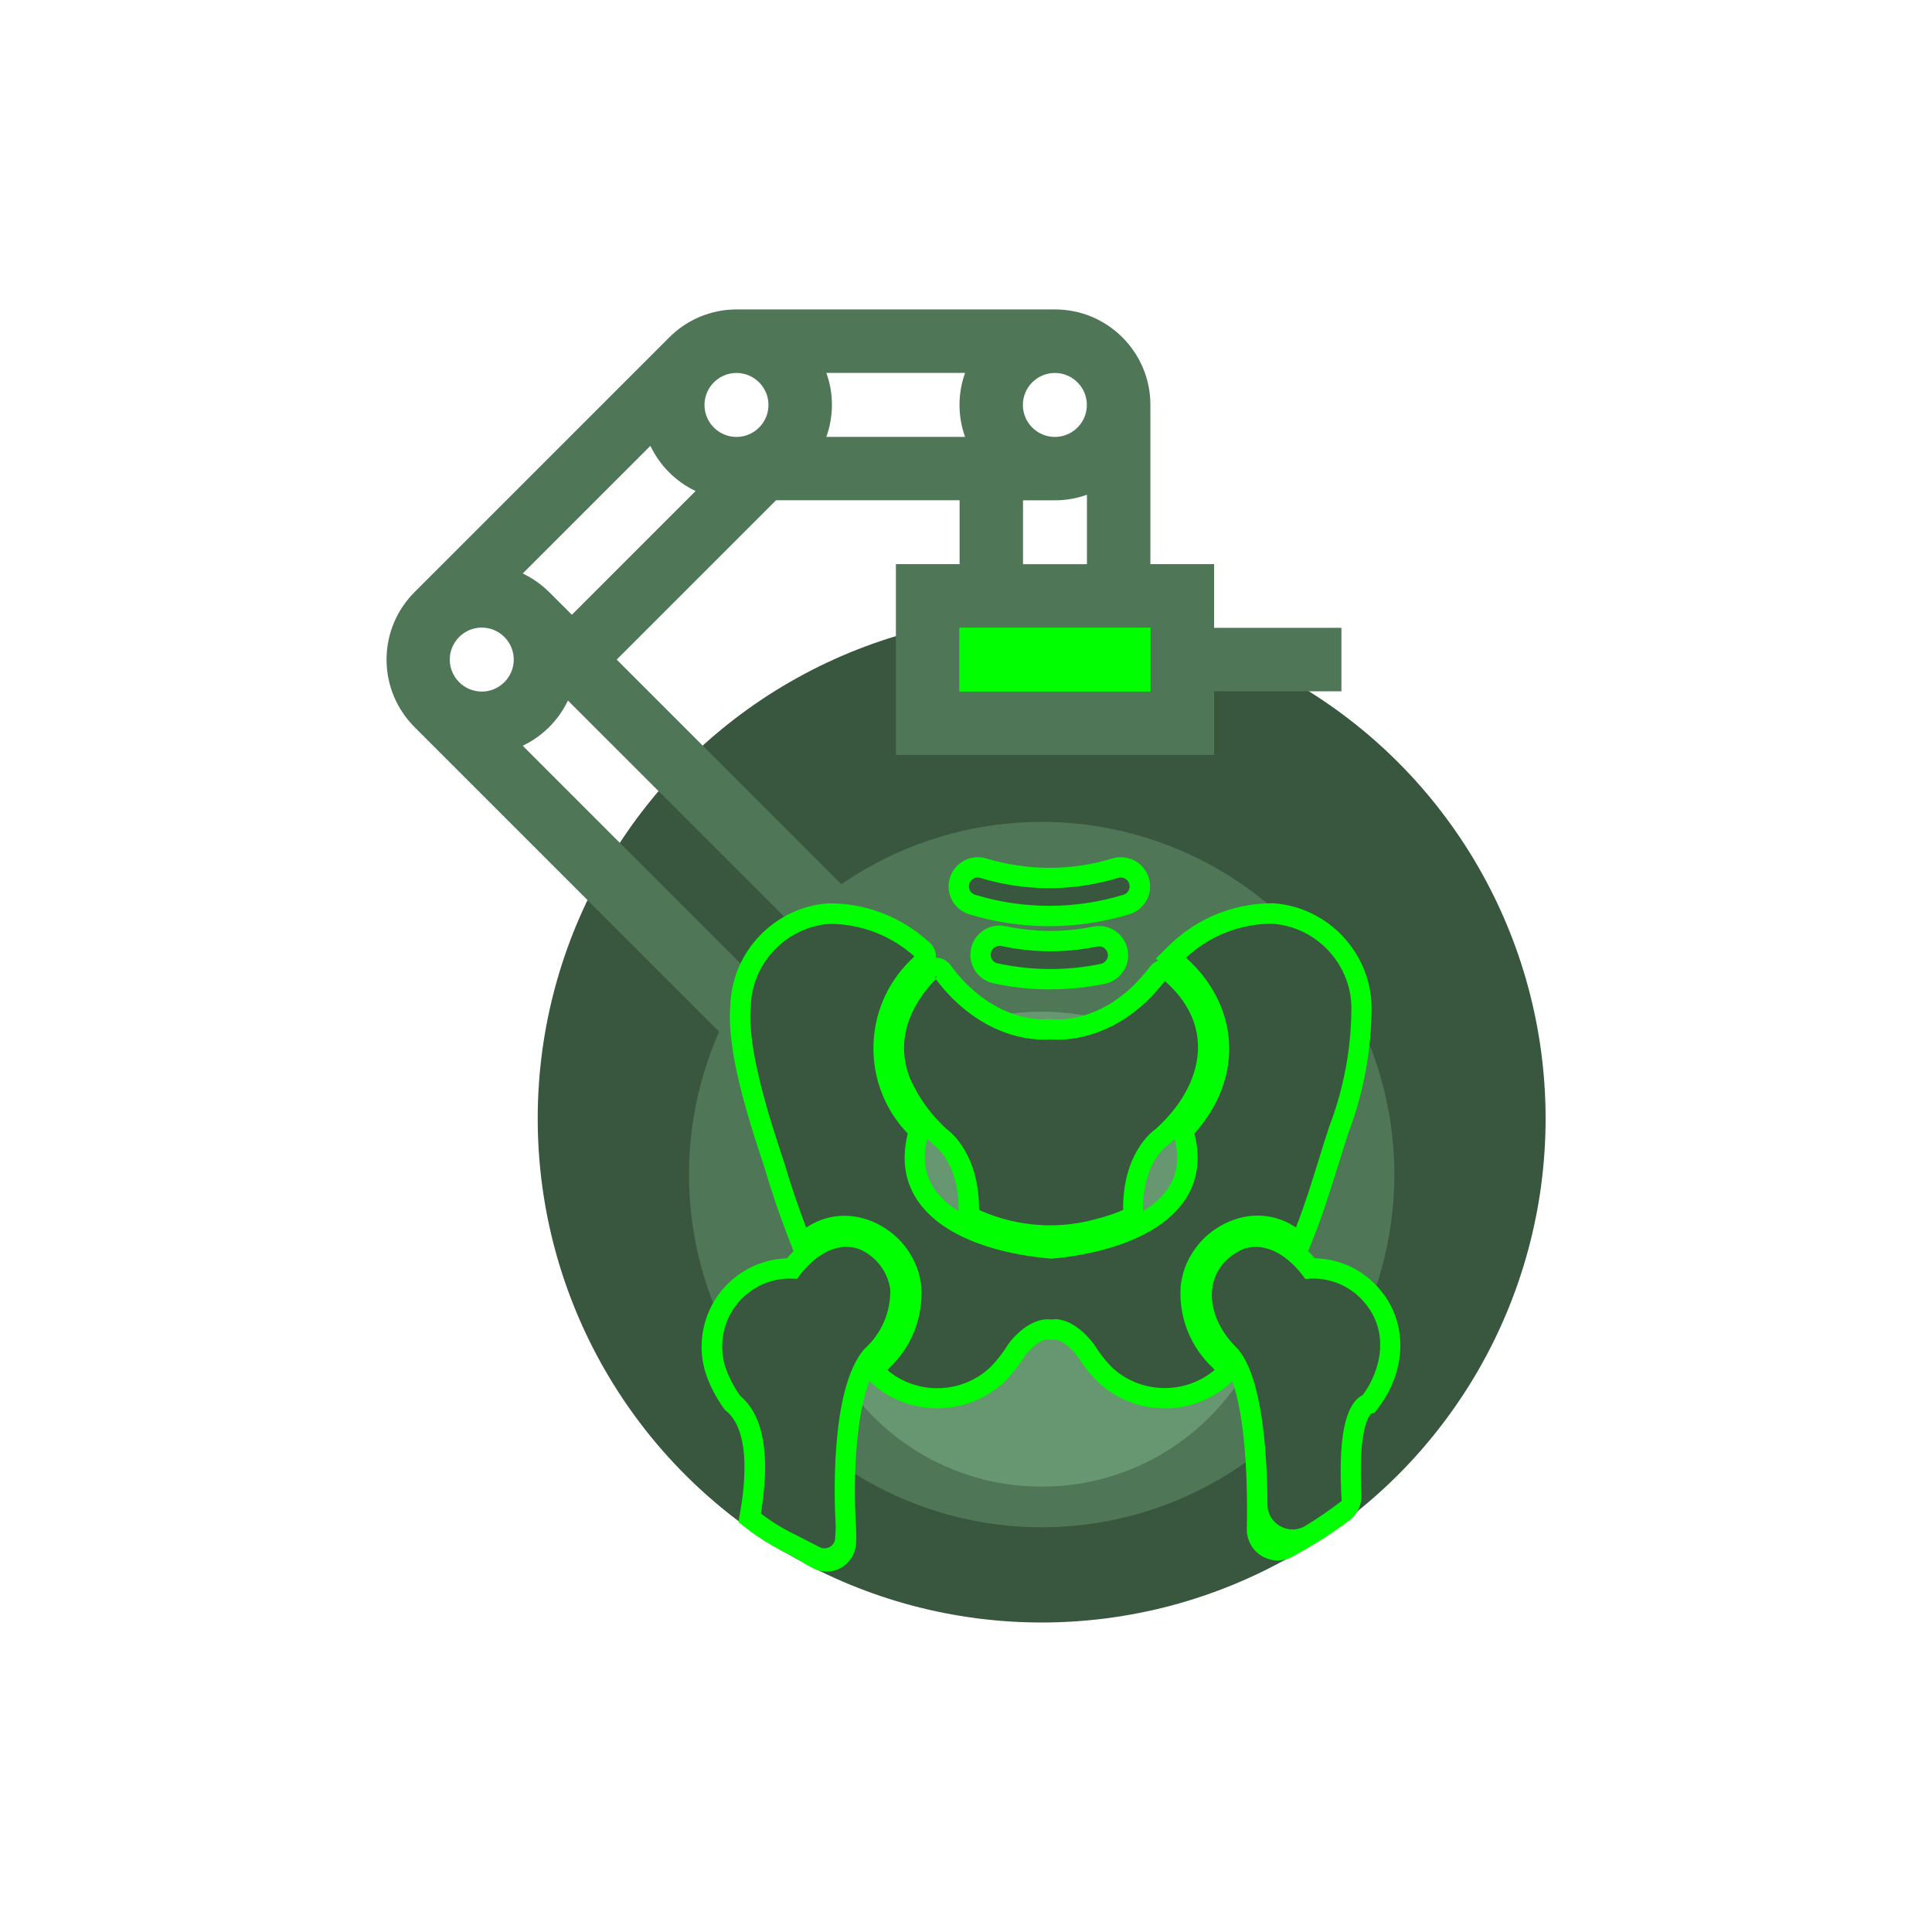
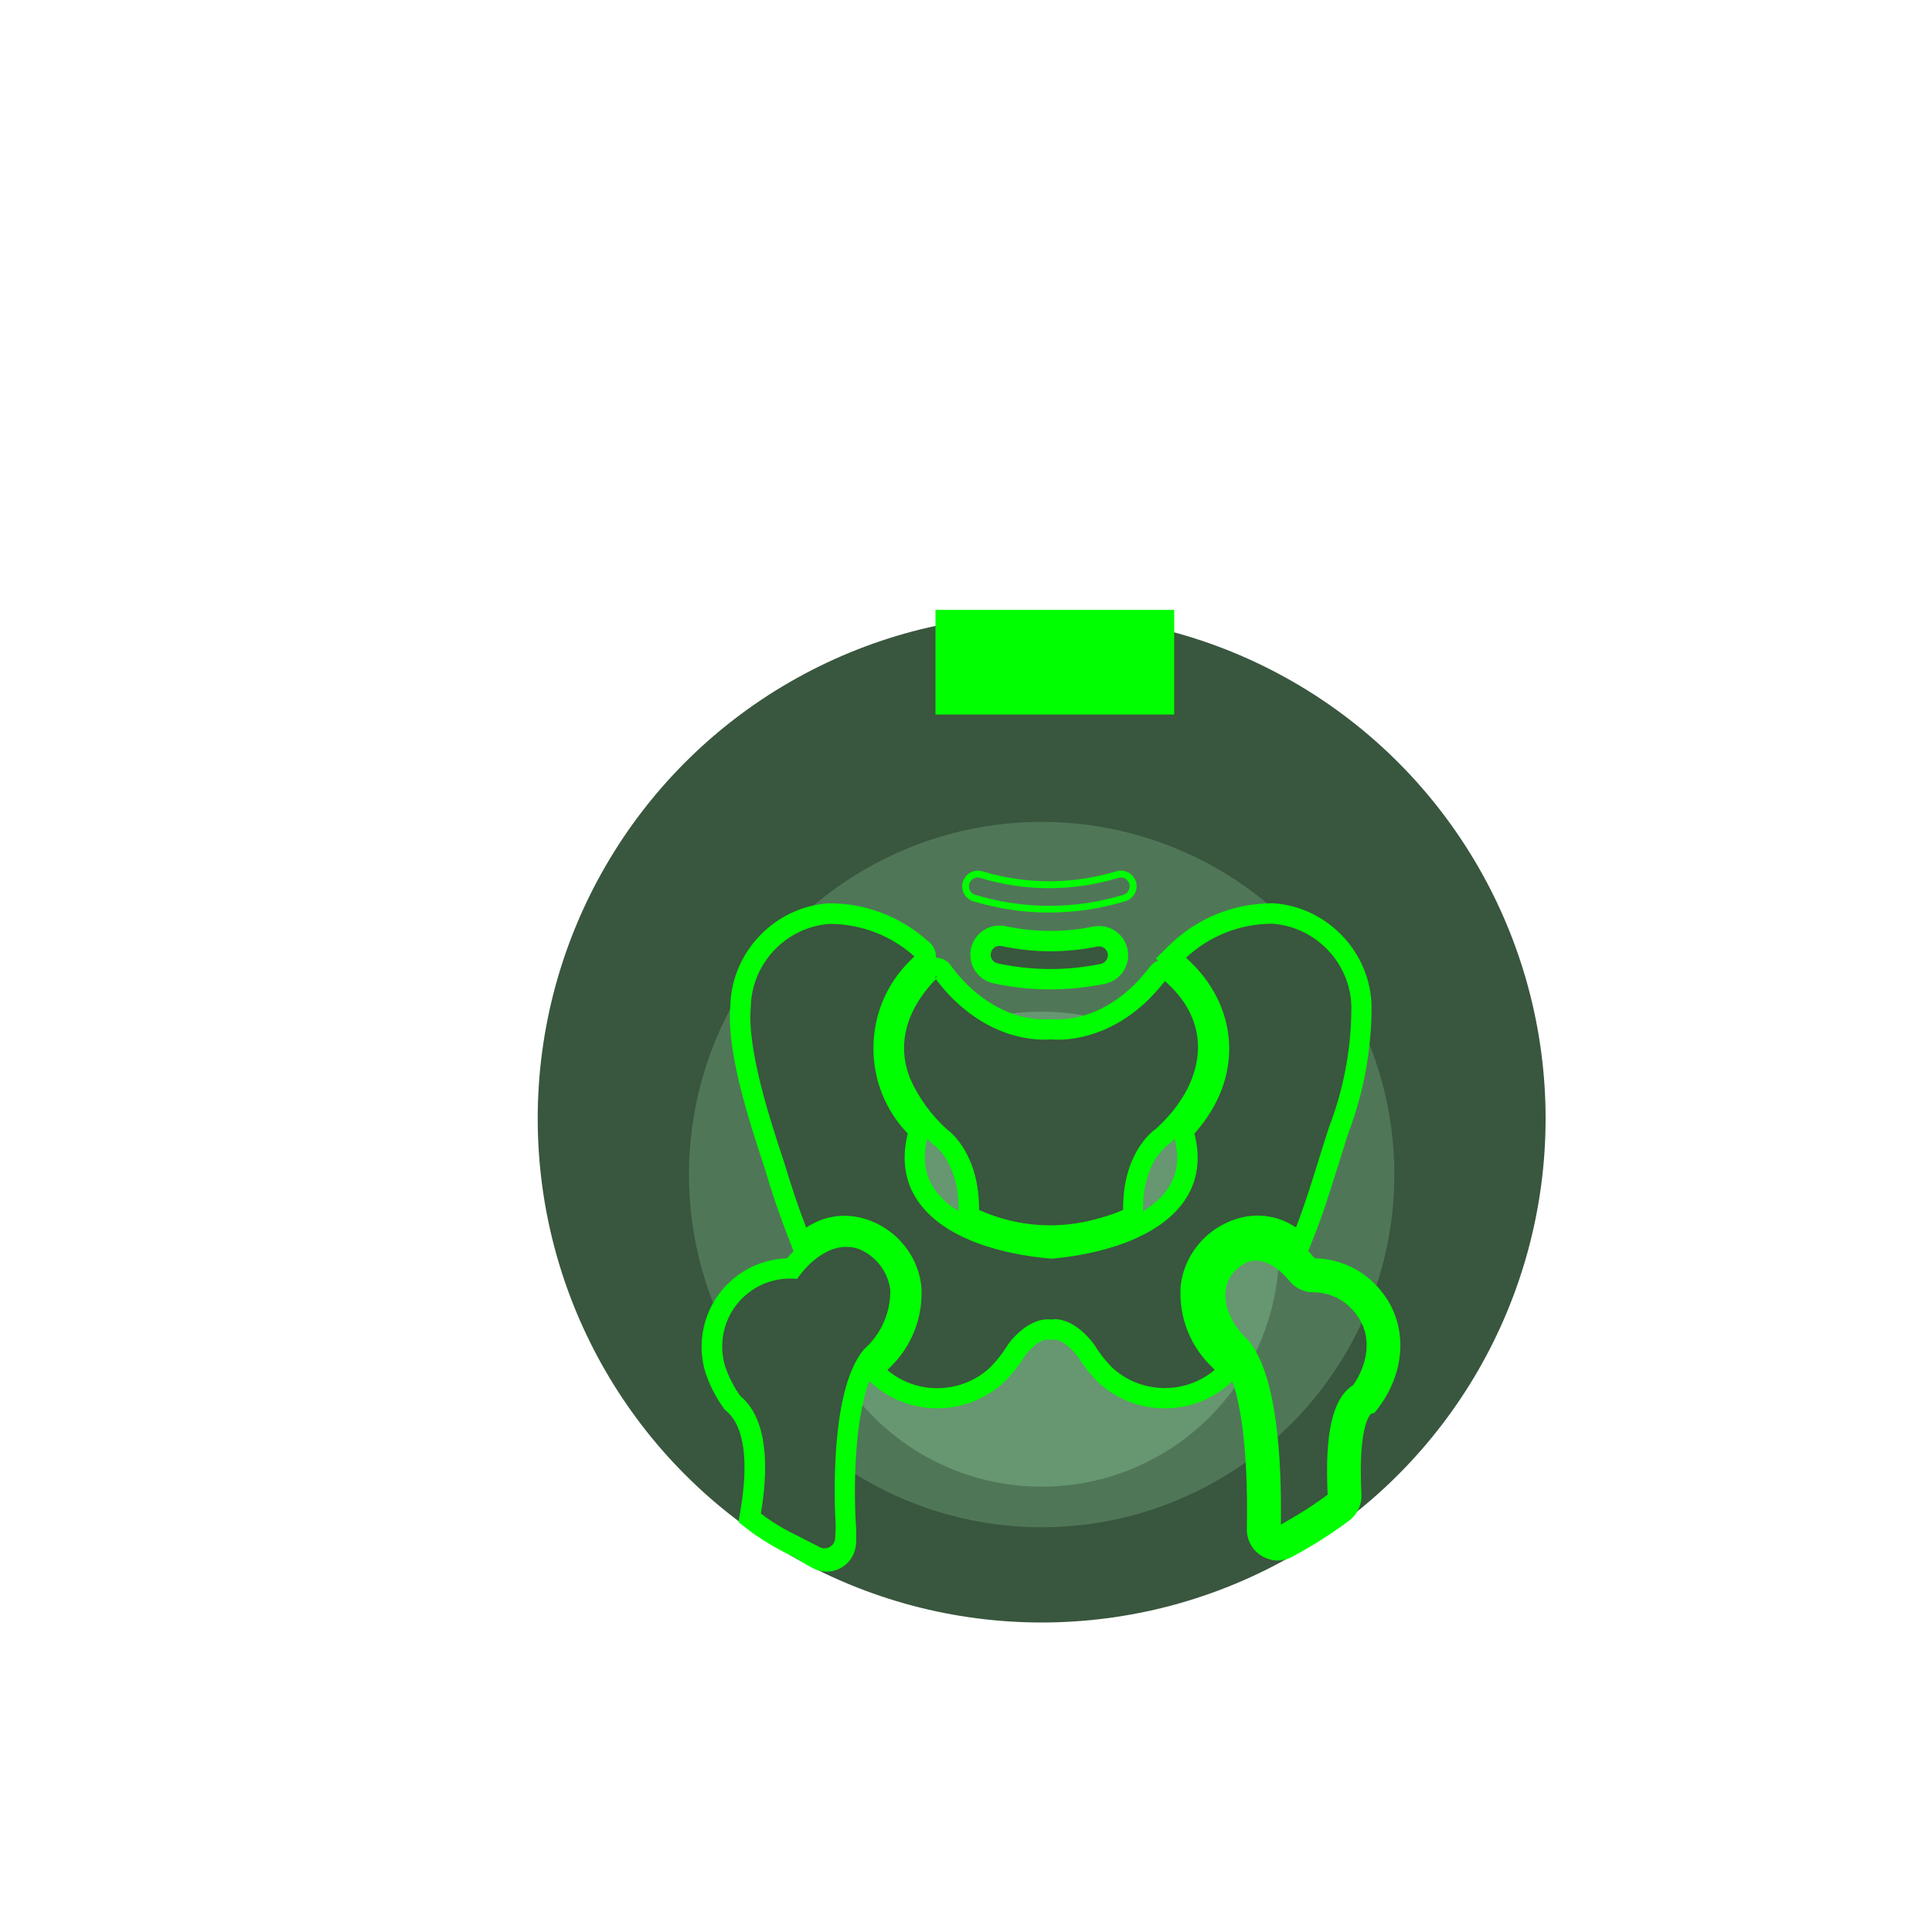
<svg xmlns="http://www.w3.org/2000/svg" id="Layer_2" data-name="Layer 2" viewBox="0 0 250 250">
  <defs>
    <style> .cls-1 { fill: none; } .cls-2 { fill: #507658; } .cls-3 { fill: lime; } .cls-4 { fill: #39563e; } .cls-5 { fill: #669771; } </style>
  </defs>
  <g id="Layer_1-2" data-name="Layer 1">
    <g>
-       <rect class="cls-1" width="250" height="250" />
      <g>
        <circle class="cls-4" cx="134.79" cy="144.74" r="65.21" />
        <circle class="cls-2" cx="134.79" cy="151.99" r="45.64" />
        <rect class="cls-3" x="121.05" y="78.92" width="30.89" height="13.54" />
-         <path class="cls-2" d="M117.11,122.66l-37.31-37.31,20.62-20.62h23.75v8.27h-8.24v24.69h41.17v-8.24h16.48v-8.21h-16.48v-8.24h-8.24v-20.62c0-6.81-5.54-12.34-12.34-12.34h-41.2c-3.4,0-6.49,1.38-8.72,3.62h0s-32.96,32.96-32.96,32.96h0c-2.24,2.24-3.62,5.32-3.62,8.73s1.38,6.49,3.62,8.73h0s46.04,46.04,46.04,46.04l17.46-17.46ZM140.64,52.4c0,2.28-1.86,4.14-4.14,4.14s-4.14-1.86-4.14-4.14,1.86-4.14,4.14-4.14,4.14,1.86,4.14,4.14ZM124.88,56.53h-17.95c.46-1.29.72-2.69.72-4.14s-.25-2.84-.72-4.14h17.95c-.46,1.29-.72,2.69-.72,4.14s.25,2.84.72,4.14ZM95.3,48.26c2.28,0,4.14,1.86,4.14,4.14s-1.86,4.14-4.14,4.14-4.14-1.86-4.14-4.14,1.86-4.14,4.14-4.14ZM62.34,89.49c-2.28,0-4.14-1.86-4.14-4.14s1.86-4.14,4.14-4.14,4.14,1.86,4.14,4.14-1.86,4.14-4.14,4.14ZM102.85,131.71l-35.21-35.21c2.56-1.22,4.63-3.29,5.85-5.85l35.21,35.21c-2.32,1.54-4.32,3.53-5.85,5.85h0ZM71.07,76.63h0c-.99-.99-2.15-1.81-3.43-2.42l16.52-16.52c1.22,2.56,3.29,4.63,5.85,5.85l-16.01,16.01-2.93-2.93ZM132.37,64.74h4.14c1.45,0,2.84-.25,4.14-.72v8.99h-8.27v-8.27ZM148.88,89.49h-24.75v-8.27h24.75v8.27Z" />
        <circle class="cls-5" cx="134.79" cy="161.64" r="30.73" />
        <g>
-           <path class="cls-3" d="M135.77,119.85c-3.48,0-6.95-.51-10.32-1.53-1.97-.59-3.1-2.61-2.57-4.59.53-2.01,2.61-3.22,4.62-2.68,5.43,1.65,11.08,1.66,16.43.04,1.96-.61,4.08.49,4.71,2.45.31.96.23,1.99-.23,2.88-.46.9-1.24,1.56-2.21,1.87-3.42,1.04-6.93,1.56-10.43,1.56ZM145.22,115.27s0,0-.01,0c0,0,0,0,.01,0Z" />
          <path class="cls-3" d="M135.92,128.03c-2.47,0-4.94-.26-7.38-.79-2.02-.45-3.29-2.38-2.91-4.41.39-2.04,2.37-3.39,4.42-3,3.82.82,7.64.84,11.41.07h.02c2.02-.4,3.95.87,4.41,2.87.22.98.05,2-.49,2.85-.54.85-1.38,1.45-2.36,1.67-2.37.49-4.75.73-7.12.73Z" />
          <path class="cls-3" d="M150.73,182.24c-3.14,0-6.28-1.15-8.7-3.45-.99-1.01-1.83-2.07-2.54-3.21-.67-.92-2.04-2.27-3.13-2.24l-.22.05-.43-.05c-1.19-.15-2.7,1.53-3.14,2.18h0c-.72,1.17-1.57,2.24-2.52,3.21-4.84,4.59-12.4,4.67-17.28.23l-1.36-1.24.98-1.56c.22-.35.48-.67.76-.97,2.41-2.25,3.64-5.32,3.45-8.51-.24-2.5-1.88-4.84-4.29-6.02-2.14-1.05-4.46-.97-6.35.23-.26.16-.46.29-.67.42l-2.26,1.46-.98-2.5c-1.11-2.85-2.17-5.94-3.13-9.19-2.38-7.15-4.89-15.31-4.42-20.88.15-6.99,5.71-12.83,12.69-13.31h.16c4.71,0,9.21,1.74,12.71,4.88.82.58.99,1.37,1.03,1.71.08.81-.23,1.53-.94,2.14l-.03.04-.24.22c-.1.09-.2.19-.3.29-2.53,2.5-3.93,5.84-3.94,9.39s1.35,6.9,3.85,9.42l.88.89-.32,1.21c-.72,2.73-.42,4.98.93,6.89,2.33,3.3,7.94,5.62,15.03,6.23,5.49-.47,12.28-2.36,15.04-6.29,1.33-1.9,1.62-4.12.89-6.79l-.32-1.17.81-.89c2.82-3.09,4.18-6.6,3.95-10.14-.22-3.46-2-6.77-5-9.32l-1.83-1.55,1.71-1.69c3.59-3.53,8.34-5.47,13.38-5.48h.15c7.01.49,12.59,6.37,12.69,13.4-.01,5.67-1.04,11.18-3.04,16.44-.4,1.24-.84,2.63-1.27,4.03-1.01,3.24-2.05,6.58-3.25,9.55l-1.05,2.6-2.27-1.64c-.14-.1-.29-.19-.44-.27l-.14-.08c-1.89-1.2-4.2-1.28-6.35-.23-2.41,1.19-4.06,3.52-4.29,6.09-.19,3.11,1.04,6.17,3.37,8.33l.14.14c.25.27.47.57.68.88l1.05,1.57-1.4,1.27c-2.4,2.19-5.46,3.28-8.51,3.28ZM142.99,172.93l.06.06.14.22c.54.88,1.19,1.71,1.91,2.44,2.54,2.41,6.35,2.85,9.39,1.3-2.45-2.92-3.7-6.67-3.47-10.53.38-4.15,2.96-7.84,6.74-9.69,2.91-1.43,6.16-1.55,8.99-.39.79-2.21,1.53-4.58,2.25-6.89.44-1.42.88-2.83,1.33-4.19,1.85-4.86,2.78-9.85,2.79-14.95-.07-4.7-3.81-8.67-8.53-9.04-3.09.02-6.03.99-8.49,2.76,2.8,3.04,4.44,6.73,4.69,10.61.28,4.41-1.21,8.71-4.32,12.49.69,3.49.08,6.61-1.81,9.3-4.62,6.57-15.3,7.91-18.46,8.16h-.18s-.18,0-.18,0c-4.06-.33-13.98-1.78-18.43-8.08-1.9-2.69-2.53-5.83-1.86-9.34-2.79-3.23-4.31-7.32-4.29-11.63.02-4.34,1.59-8.43,4.44-11.64-2.42-1.68-5.29-2.6-8.28-2.63-4.72.36-8.46,4.33-8.53,9.07v.17c-.48,5.13,2.57,14.31,4.21,19.25.69,2.31,1.4,4.49,2.15,6.56,2.82-1.18,6.02-1.06,8.98.4,3.77,1.85,6.35,5.54,6.74,9.63.23,3.92-1.02,7.68-3.45,10.6,3.04,1.55,6.86,1.09,9.44-1.36.67-.68,1.32-1.51,1.87-2.39h.02c.8-1.3,3.41-4.41,6.87-4.27h.01s.28.01.28.01c3.5-.24,6.11,2.8,6.98,3.97Z" />
          <path class="cls-3" d="M135.9,161.2c-3.47,0-6.94-.73-10.17-2.17-.26-.11-.43-.19-.58-.27l-1.13-.65.02-1.3c.11-6.07-2.81-8.37-3.14-8.61l-.23-.18c-2.27-2.07-4.06-4.55-5.32-7.36l-.03-.07c-2.11-5.21-.78-10.86,3.65-15.48l.13-.13c.27-.32,1.03-1.19,2.29-1.03.44.05,1.24.28,1.8,1.2.54.72,1.13,1.42,1.77,2.06,4.54,4.57,9.02,4.79,10.73,4.67.08,0,.16,0,.22-.01h0s.12,0,.12,0l.2.02c1.3.1,5.9.1,10.54-4.46.64-.65,1.27-1.37,1.87-2.11.38-.61.98-1.01,1.67-1.12,1.28-.2,2.07.68,2.33.97,3.26,2.96,4.96,6.51,4.96,10.32,0,4.37-2.23,8.82-6.29,12.53l-.24.19c-.34.24-3.29,2.5-3.16,8.6l.03,1.45-1.32.6c-1.25.57-2.56,1.03-3.89,1.36-2.24.66-4.56.99-6.89.99ZM128.42,155.39c4.21,1.65,8.86,1.86,13.21.58.68-.17,1.33-.37,1.96-.61.33-6.84,3.89-9.95,4.89-10.68,3.08-2.85,4.78-6.11,4.77-9.2,0-2.14-.81-4.14-2.41-5.95-.3.34-.61.67-.93.99-5.78,5.67-11.61,5.91-13.93,5.73-2.44.15-8.37-.17-14.12-5.96-.28-.28-.55-.57-.82-.87-1.82,2.36-3.19,5.64-1.66,9.48.99,2.21,2.4,4.16,4.18,5.8,1.21.91,4.53,3.99,4.85,10.68ZM135.81,136.24s.02,0,.04,0h-.04Z" />
          <path class="cls-3" d="M106.96,203.36c-.6,0-1.19-.14-1.74-.42-.57-.29-1.1-.61-1.63-.94-.43-.26-.85-.53-1.32-.76-1.49-.7-3.21-1.7-4.53-2.62-.4-.28-.78-.56-1.14-.85l-1.04-.81.22-1.29c1.14-6.62.52-11.14-1.78-13.07l-.21-.18-.16-.22c-1.01-1.41-1.81-2.96-2.35-4.61-.42-1.4-.57-2.79-.46-4.19.23-3.04,1.63-5.82,3.94-7.81,2-1.72,4.48-2.68,7.08-2.76,2.36-2.82,6.04-5.06,10.11-3.7l.13.05c3.08,1.25,5.26,4.06,5.71,7.35l.02.23c.1,3.68-1.4,7.2-4.12,9.68-2.64,3.34-3.38,12.98-2.95,20.69l.02.28c.02.39.07,1.43.01,2.37-.08,1.29-.8,2.45-1.93,3.09-.59.33-1.24.5-1.89.5ZM100.34,195.06c1.11.78,2.56,1.61,3.88,2.23.64.33,1.16.65,1.68.97.17.11.35.21.52.32,0-.25-.01-.51-.03-.8v-.26c-.26-4.3-.68-18.39,4.03-24.01l.23-.23c1.8-1.59,2.81-3.87,2.78-6.27-.26-1.66-1.37-3.08-2.92-3.73-2.86-.89-5.33,2.37-5.8,3.04l-.72,1.02-1.24-.09c-1.88-.15-3.69.46-5.12,1.68-1.43,1.23-2.29,2.93-2.43,4.81-.06.86.03,1.72.28,2.54.36,1.09.9,2.16,1.58,3.15,3.3,2.95,4.37,8.08,3.27,15.64Z" />
          <path class="cls-3" d="M165.36,201.93c-.72,0-1.43-.2-2.08-.58-1.24-.75-1.97-2.07-1.94-3.52.21-10.75-.94-18.77-3.08-21.45-3.09-2.98-4.58-6.89-3.95-10.43.53-3.01,2.5-5.4,5.54-6.75l.19-.07c3.47-1.16,7.14.19,10.09,3.69,3.42.07,6.57,1.65,8.68,4.35,3.36,4.2,3.17,10.24-.47,15.03l-.47.62-.45.12c-.38.37-1.66,2.23-1.25,10.41.07,1.35-.54,2.64-1.62,3.44-1.37,1.02-2.78,1.98-4.2,2.85-1.14.7-2.31,1.36-3.08,1.78-.61.34-1.27.5-1.94.5ZM161.53,163.26c-1.62.75-2.62,1.94-2.89,3.46-.37,2.1.64,4.54,2.7,6.54.13.13.25.25.35.39,3.55,4.45,4.18,15.17,4.05,23.63.68-.38,1.51-.86,2.34-1.36,1.25-.77,2.5-1.61,3.72-2.51-.39-8.06.64-12.48,3.31-14.19,1.71-2.46,2.73-6.23.27-9.3l-.02-.03c-1.32-1.69-3.3-2.67-5.44-2.67-1.19,0-2.3-.53-3.05-1.45-1.02-1.24-3.05-3.19-5.35-2.5ZM171.95,193.28s0,0,0,0c0,0,0,0,0,0ZM177.17,183.02l-.1.03s.06-.02.1-.03ZM177.54,182.86s0,0,0,0c0,0,0,0,0,0ZM176.02,178.78s-.04,0-.06.01h.06Z" />
        </g>
        <g>
          <g>
-             <path class="cls-4" d="M126.08,116.21c6.34,1.92,13.11,1.92,19.45-.02.83-.27,1.29-1.16,1.02-1.99-.27-.83-1.15-1.29-1.98-1.03-5.75,1.74-11.88,1.74-17.63-.02-.85-.22-1.71.28-1.94,1.13-.22.83.26,1.68,1.08,1.93Z" />
            <path class="cls-3" d="M135.78,118.09c-3.31,0-6.61-.49-9.82-1.46h0c-1.06-.31-1.66-1.39-1.38-2.46.29-1.08,1.39-1.73,2.48-1.44,5.7,1.74,11.7,1.74,17.39.02,1.05-.33,2.19.26,2.53,1.31.17.52.12,1.06-.13,1.54-.25.48-.67.84-1.18,1-3.23.99-6.56,1.48-9.89,1.48ZM126.53,113.54c-.5,0-.97.34-1.11.86-.16.6.18,1.22.78,1.39h0c6.28,1.9,12.92,1.9,19.19-.01.29-.09.52-.29.66-.57.14-.27.16-.58.07-.87-.19-.6-.84-.93-1.43-.74-5.86,1.78-12.04,1.77-17.89-.01-.09-.02-.19-.04-.28-.04Z" />
          </g>
          <g>
            <path class="cls-4" d="M141.9,122.06c-4.05.83-8.22.8-12.26-.07-.86-.16-1.69.4-1.86,1.26-.16.84.38,1.66,1.21,1.85,4.47.96,9.08.98,13.56.06.85-.19,1.39-1.04,1.19-1.9-.19-.83-1.01-1.37-1.85-1.2Z" />
            <path class="cls-3" d="M135.93,126.28c-2.35,0-4.69-.25-7.02-.75-1.08-.24-1.76-1.28-1.55-2.36.21-1.1,1.27-1.82,2.37-1.61,4.02.87,8.08.89,12.09.07h0c1.08-.21,2.12.47,2.36,1.54.25,1.09-.44,2.17-1.52,2.42-2.23.46-4.48.69-6.73.69ZM129.34,122.4c-.53,0-1.02.38-1.12.93-.12.61.27,1.2.88,1.33,4.43.95,8.93.98,13.37.06.29-.07.54-.25.71-.51s.22-.57.15-.86c-.14-.61-.73-.99-1.33-.87-4.13.84-8.32.82-12.44-.07-.07-.01-.14-.02-.21-.02Z" />
          </g>
          <g>
            <path class="cls-4" d="M157.28,176.7c-2.8-2.6-4.29-6.33-4.06-10.14.61-6.67,8.26-11.17,14.01-7.51.24.13.46.27.68.43,1.68-4.14,3.04-9.09,4.5-13.53,1.9-4.99,2.89-10.28,2.9-15.63-.09-5.94-4.72-10.83-10.65-11.24-4.43,0-8.68,1.75-11.84,4.85,6.89,5.85,8.06,15.14,1.25,22.61,3,10.98-9.11,15.15-18.05,15.86-9.05-.74-21.01-4.81-18.08-15.88-6.02-6.08-5.97-15.89.11-21.91.12-.12.23-.23.35-.34.18-.31.82-.51.33-.76-3.11-2.85-7.17-4.43-11.38-4.44-5.93.41-10.56,5.29-10.65,11.24-.48,5.24,2.18,13.69,4.33,20.14.95,3.2,1.98,6.21,3.07,9.02.22-.14.44-.29.68-.43,5.77-3.66,13.39.84,14.01,7.51.22,3.83-1.27,7.56-4.07,10.17-.18.18-.34.39-.48.6,4.05,3.69,10.26,3.63,14.23-.14.84-.86,1.58-1.8,2.22-2.82.02-.05,2.36-3.55,5.26-3.22.02,0,.07,0,.1,0,2.88-.32,5.25,3.19,5.26,3.2.63,1.03,1.37,1.98,2.22,2.84,3.97,3.77,10.18,3.83,14.23.14-.15-.22-.31-.43-.49-.63h0Z" />
            <path class="cls-3" d="M150.73,180.49c-2.71,0-5.41-.99-7.5-2.97-.88-.89-1.64-1.87-2.29-2.92-.23-.33-2.39-3.24-4.84-2.99h-.04s-.08,0-.08,0c-2.7-.29-4.88,2.96-4.9,3-.66,1.06-1.43,2.03-2.29,2.91-4.13,3.92-10.64,3.98-14.84.16l-.27-.25.2-.31c.15-.24.33-.47.53-.67,2.73-2.55,4.17-6.13,3.95-9.84-.3-3.16-2.32-6.04-5.27-7.49-2.7-1.33-5.64-1.21-8.06.33-.24.15-.46.29-.68.43l-.45.29-.2-.5c-1.1-2.8-2.13-5.85-3.09-9.05-2.52-7.59-4.8-15.32-4.34-20.31.09-6.09,4.95-11.21,11.06-11.63,4.35.01,8.48,1.61,11.67,4.52.22.13.34.29.36.5.03.33-.21.54-.4.69-.06.05-.15.12-.17.16l-.08.1c-.12.11-.23.22-.34.33-2.86,2.83-4.44,6.6-4.46,10.62-.02,4.02,1.53,7.81,4.36,10.66l.18.18-.06.24c-.85,3.22-.45,6.03,1.19,8.35,3.92,5.55,13.62,6.74,16.5,6.98,2.8-.23,12.49-1.41,16.44-7.05,1.63-2.32,2.01-5.1,1.15-8.26l-.06-.23.16-.18c3.14-3.45,4.67-7.41,4.41-11.44-.25-3.94-2.25-7.69-5.62-10.55l-.37-.31.34-.34c3.26-3.2,7.57-4.97,12.15-4.97,6.14.42,11,5.54,11.09,11.67-.01,5.42-1,10.73-2.93,15.79-.44,1.33-.87,2.73-1.31,4.13-1,3.2-2.02,6.51-3.2,9.41l-.21.52-.45-.33c-.2-.15-.41-.28-.63-.4-2.44-1.55-5.38-1.67-8.09-.34-2.96,1.45-4.98,4.33-5.27,7.5-.22,3.69,1.2,7.26,3.92,9.78l.03.03c.19.22.37.44.53.68l.21.31-.28.25c-2.07,1.88-4.7,2.82-7.33,2.82ZM136.46,170.7c2.66,0,4.79,2.8,5.2,3.39.64,1.04,1.37,1.97,2.18,2.8,3.68,3.49,9.47,3.64,13.33.38-.07-.09-.14-.18-.22-.26-2.9-2.7-4.42-6.52-4.18-10.48.32-3.49,2.53-6.64,5.76-8.22,2.99-1.47,6.24-1.33,8.93.37.08.04.16.09.24.14,1.08-2.75,2.04-5.84,2.97-8.84.44-1.41.87-2.81,1.32-4.16,1.9-4.98,2.87-10.18,2.88-15.49-.08-5.66-4.58-10.41-10.24-10.8-4.15,0-8.11,1.56-11.16,4.4,3.33,2.97,5.3,6.8,5.56,10.84.27,4.2-1.27,8.32-4.47,11.91.85,3.33.4,6.28-1.34,8.77-4.18,5.95-14.19,7.18-17.16,7.42-3.88-.31-13.19-1.65-17.21-7.35-1.76-2.49-2.22-5.46-1.39-8.84-2.88-3-4.46-6.94-4.44-11.11.02-4.25,1.7-8.25,4.72-11.24.11-.11.21-.21.33-.31.07-.1.16-.19.25-.26-3.02-2.71-6.9-4.2-10.96-4.21-5.63.39-10.13,5.13-10.21,10.8-.5,5.53,2.62,14.94,4.3,20,.89,3,1.86,5.86,2.87,8.5.08-.05.16-.1.24-.15,2.68-1.7,5.93-1.83,8.91-.37,3.23,1.58,5.43,4.73,5.76,8.21.23,3.99-1.3,7.82-4.21,10.54-.06.06-.13.14-.19.21,3.86,3.26,9.65,3.11,13.34-.39.8-.82,1.53-1.74,2.15-2.73.05-.17,2.57-3.74,5.63-3.43h.09c.14-.01.28-.02.41-.02Z" />
          </g>
          <g>
            <path class="cls-4" d="M117.37,139.76c1.13,2.52,2.76,4.78,4.8,6.64.05.05,4.22,2.74,4.07,10.44.11.06.24.11.38.17,4.92,2.2,10.46,2.58,15.63,1.06,1.21-.31,2.38-.72,3.52-1.24-.17-7.69,4.03-10.4,4.1-10.46,6.42-5.86,7.84-13.7,1.39-19.54-.29-.24-.55-.77-.76-.3-.68.85-1.4,1.66-2.16,2.44-6.05,5.94-12.15,5.07-12.35,5.07-.23-.02-6.41.91-12.58-5.31-.74-.75-1.42-1.55-2.04-2.39-.27-.52-.47-.02-.81.27-2.17,2.27-5.64,7.1-3.2,13.14Z" />
            <path class="cls-3" d="M135.89,159.44c-3.23,0-6.45-.68-9.44-2.01l-.12-.05c-.11-.05-.21-.09-.3-.15l-.23-.13v-.26c.13-6.82-3.19-9.58-3.86-10.06-2.16-1.96-3.81-4.24-4.97-6.83h0c-2.52-6.24.98-11.21,3.29-13.62.09-.08.15-.16.21-.22.18-.2.4-.45.74-.41.34.04.51.36.56.46.57.77,1.25,1.56,1.97,2.29,5.06,5.1,10.15,5.32,12.11,5.19.11,0,.17,0,.2,0,1.57.13,6.83.13,12-4.95.74-.76,1.46-1.57,2.12-2.4.09-.23.3-.32.45-.34.35-.05.59.21.76.41.05.06.11.12.17.17,2.84,2.57,4.34,5.67,4.34,8.97,0,3.87-2.02,7.86-5.72,11.23-.74.53-4.12,3.26-3.96,10.12v.29s-.26.12-.26.12c-1.16.53-2.37.95-3.59,1.26-2.11.62-4.29.93-6.47.93ZM126.69,156.57l.12.05c4.82,2.15,10.26,2.53,15.32,1.04,1.1-.28,2.17-.64,3.2-1.1-.06-7.1,3.54-10.01,4.28-10.52,3.49-3.18,5.42-6.94,5.41-10.56,0-3.05-1.4-5.92-4.04-8.31-.07-.05-.15-.14-.22-.23-.65.81-1.35,1.6-2.08,2.35-5.45,5.34-11.03,5.34-12.61,5.21h-.15c-2.07.15-7.48-.09-12.8-5.44-.72-.74-1.4-1.52-2.01-2.35-.07.08-.15.17-.24.24-2.13,2.23-5.41,6.88-3.09,12.64,1.11,2.48,2.69,4.66,4.69,6.49.71.51,4.25,3.44,4.22,10.49ZM121.29,126.21l-.33.29s.06.05.11.06l.22-.35Z" />
          </g>
          <g>
            <path class="cls-4" d="M115.63,166.81c-.34-2.52-2-4.66-4.36-5.61-4.33-1.44-7.64,2.82-8.35,3.84-5.09-.38-9.52,3.43-9.9,8.52-.08,1.12.04,2.26.36,3.34.47,1.43,1.16,2.79,2.04,4.01h0c2.53,2.12,4.02,6.47,2.54,15.13.34.26.69.53,1.06.79,1.37.96,2.72,1.72,3.97,2.31.96.49,1.92.98,2.88,1.47,1.17.6,2.56-.2,2.64-1.51.05-.83.08-1.54.07-1.63,0,0,0,0,0,0-.33-5.61-.29-17.98,3.53-22.53,2.31-2.04,3.6-5.01,3.52-8.1Z" />
            <path class="cls-3" d="M106.69,201.24c-.35,0-.7-.08-1.03-.25l-2.88-1.47c-1.4-.66-2.76-1.45-4.02-2.34-.37-.26-.73-.53-1.07-.8l-.21-.16.04-.26c1.27-7.38.47-12.33-2.38-14.72-.98-1.34-1.69-2.73-2.18-4.21-.34-1.15-.47-2.32-.38-3.51.19-2.58,1.38-4.92,3.34-6.61,1.9-1.63,4.3-2.47,6.79-2.33.93-1.26,4.32-5.27,8.7-3.8,2.52,1.02,4.29,3.3,4.65,5.97v.05c.09,3.22-1.24,6.3-3.66,8.44-3.23,3.85-3.85,14.36-3.39,22.18,0,.14-.03.91-.07,1.69-.04.76-.47,1.44-1.13,1.82-.35.2-.74.3-1.12.3ZM98.44,195.84c.27.2.55.41.83.61,1.22.86,2.54,1.63,3.91,2.27l2.89,1.48c.42.22.9.2,1.31-.03.41-.24.66-.64.69-1.11.05-.8.07-1.49.07-1.6-.17-2.88-.8-17.55,3.64-22.83,2.26-2.01,3.49-4.82,3.42-7.78-.33-2.34-1.89-4.35-4.08-5.24-4.04-1.35-7.23,2.83-7.83,3.68l-.14.2-.25-.02c-2.35-.17-4.61.57-6.39,2.1-1.78,1.53-2.86,3.67-3.03,6.01-.08,1.08.03,2.14.34,3.18.46,1.38,1.12,2.69,1.98,3.88,3,2.5,3.92,7.64,2.66,15.2Z" />
          </g>
          <g>
-             <path class="cls-4" d="M177.1,168.53c-1.9-2.45-4.92-3.76-8-3.49-.71-1.01-4.03-5.28-8.35-3.84-5.72,2.53-5.65,9.14-.84,13.71,3.02,3.64,3.62,13.31,3.66,19.77.02,2.86,3.15,4.62,5.59,3.13.03-.02.05-.03.08-.05,1.22-.75,2.9-1.85,4.82-3.34-.58-9.23.71-12.61,2.45-13.5.04-.02.07,0,.11-.05,2.77-3.65,3.47-8.63.49-12.35Z" />
            <path class="cls-3" d="M167.24,198.79c-.68,0-1.36-.18-1.98-.52-1.32-.74-2.11-2.07-2.12-3.58-.06-9.88-1.33-16.81-3.56-19.5-2.71-2.57-4.04-5.92-3.53-8.91.42-2.43,2.03-4.38,4.53-5.48,4.42-1.47,7.81,2.52,8.74,3.78,3.16-.2,6.18,1.16,8.14,3.67,2.86,3.56,2.66,8.74-.49,12.88l-.09.12-.21.08c-1.28.67-2.75,3.5-2.15,13.06v.23s-.17.14-.17.14c-1.57,1.22-3.21,2.36-4.86,3.37-.71.43-1.47.65-2.23.65ZM162.51,161.35c-.52,0-1.07.08-1.62.27-2.18.97-3.61,2.68-3.98,4.81-.47,2.7.77,5.75,3.3,8.16,3.07,3.68,3.76,12.95,3.8,20.09,0,1.19.63,2.24,1.67,2.82,1.03.57,2.25.55,3.25-.06,1.63-1,3.18-2.07,4.68-3.22-.48-8.03.4-12.5,2.7-13.69h.02c2.37-3.19,3.42-8.02.44-11.73h0c-1.82-2.34-4.68-3.59-7.62-3.32l-.25.02-.15-.21c-.52-.73-2.96-3.94-6.23-3.94ZM176.44,180.48s-.01,0-.02,0h.02Z" />
          </g>
        </g>
      </g>
    </g>
  </g>
</svg>